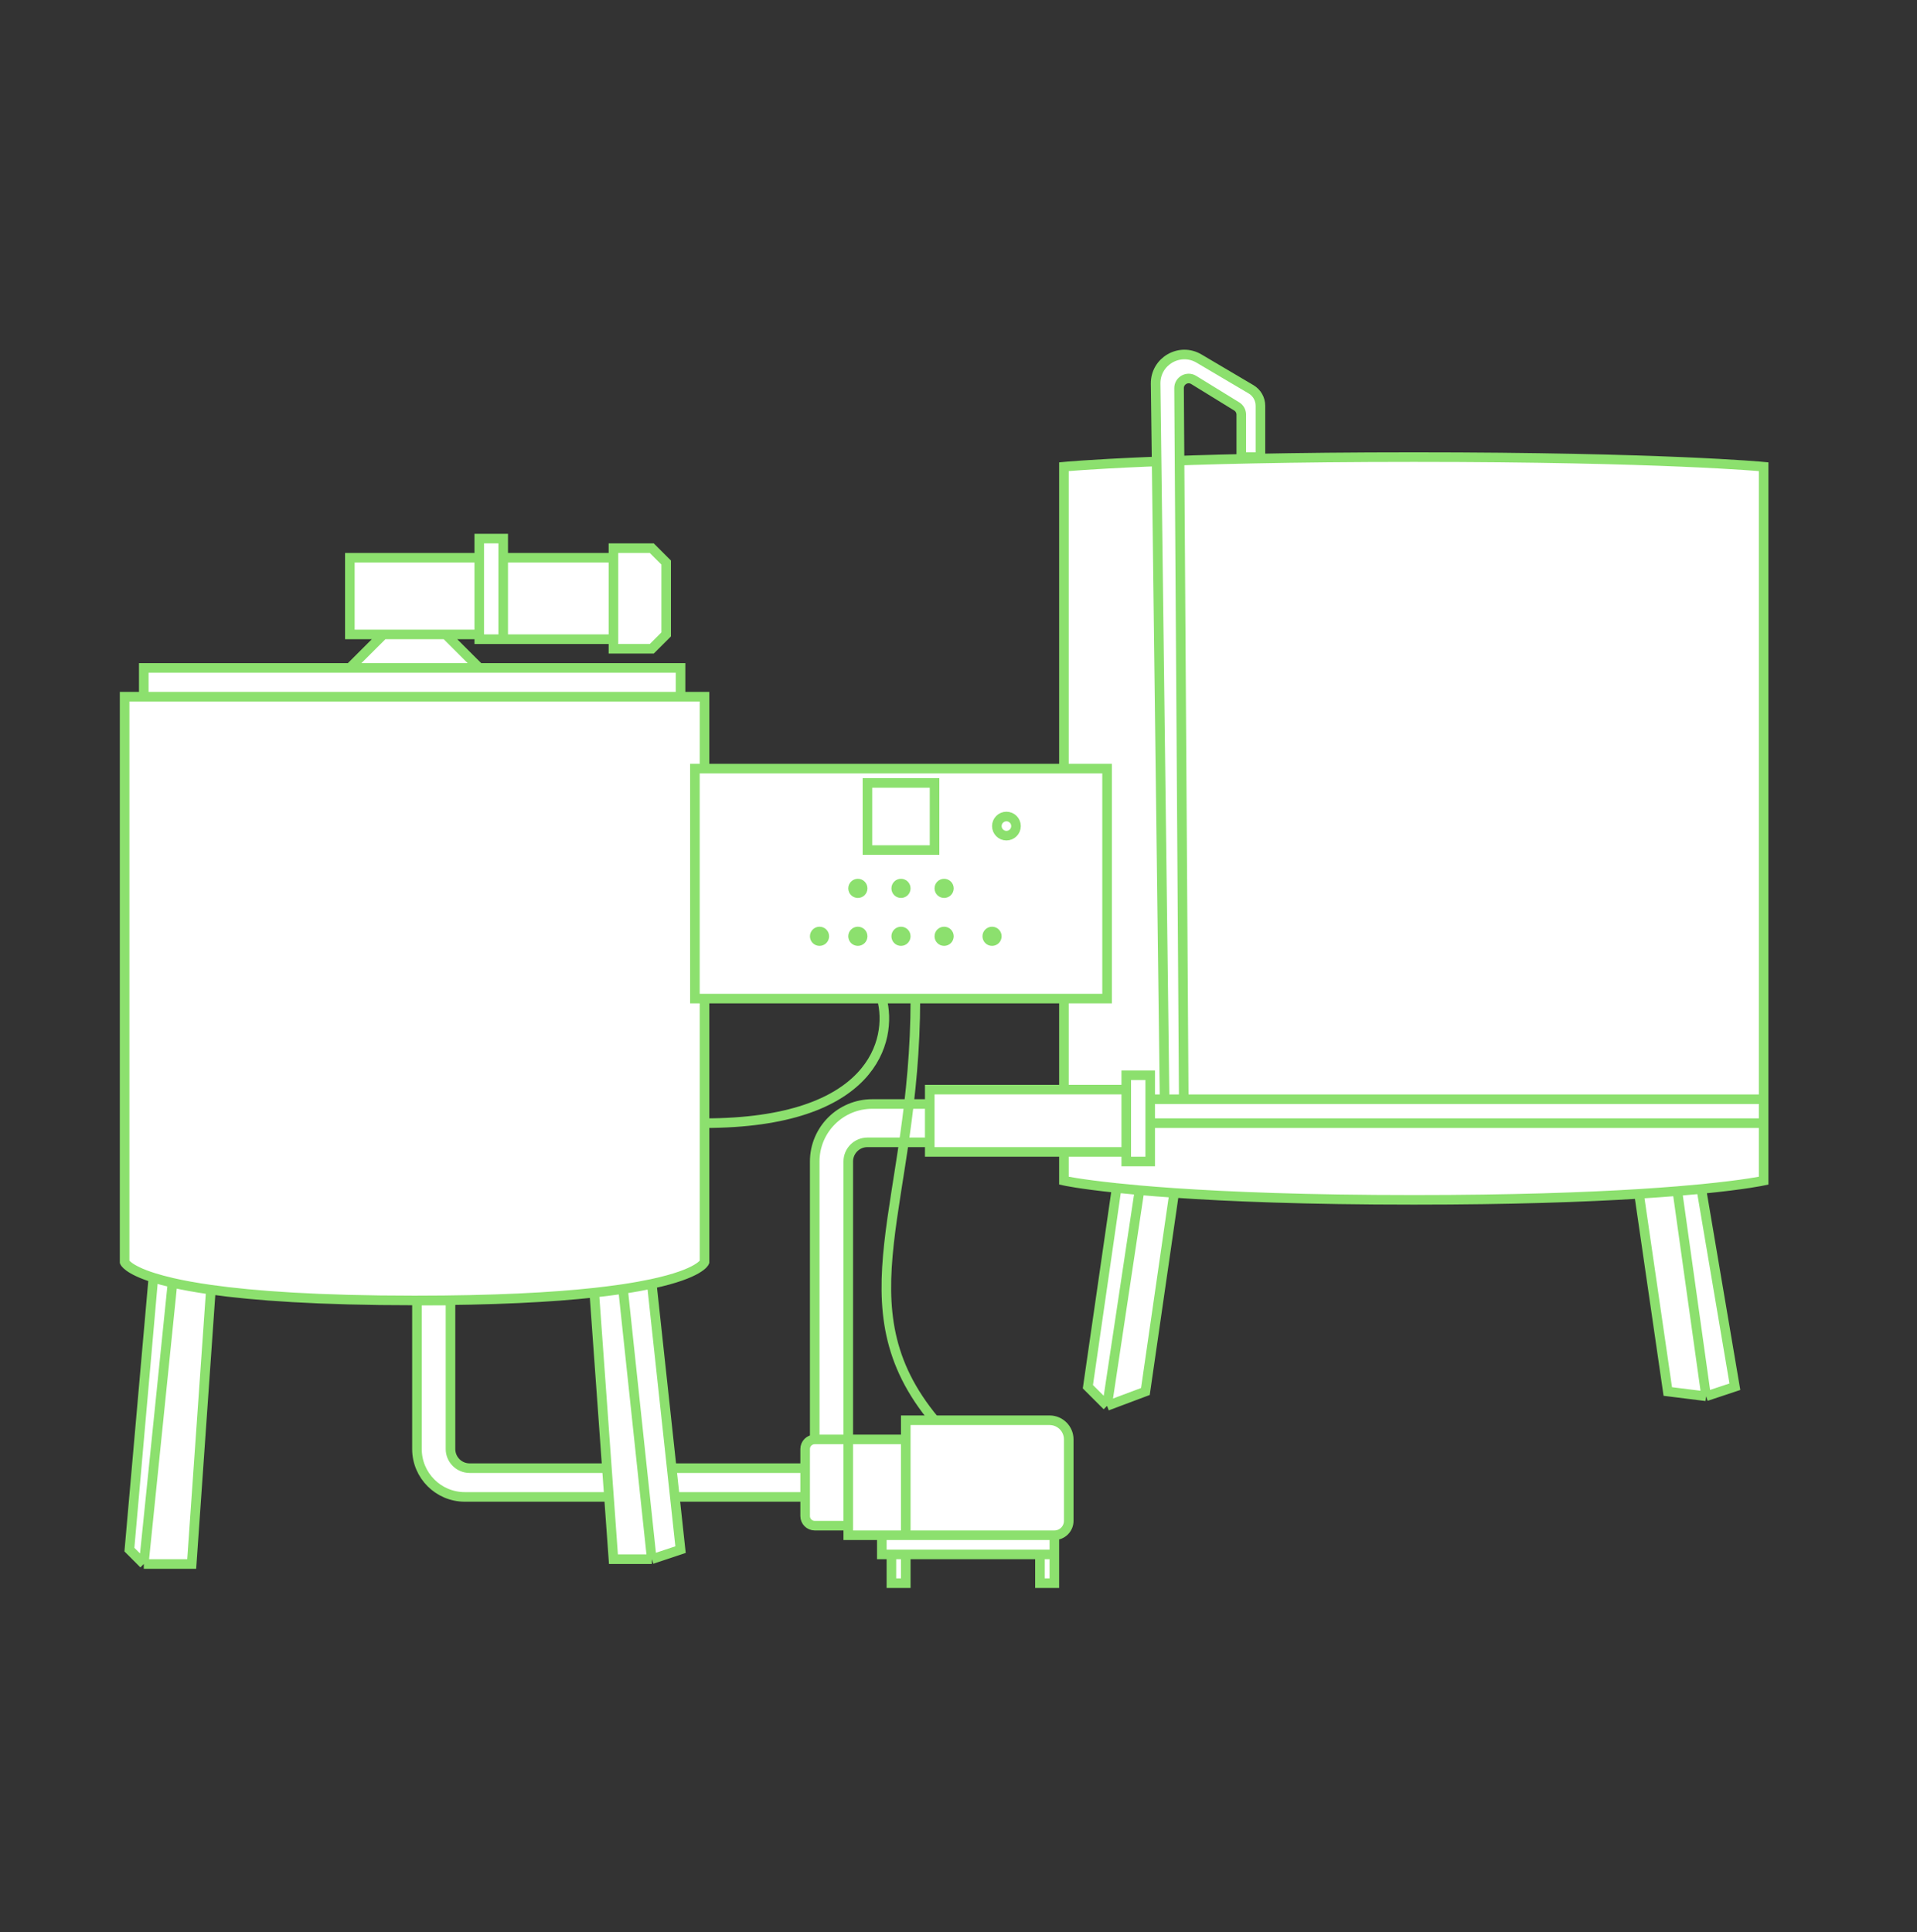
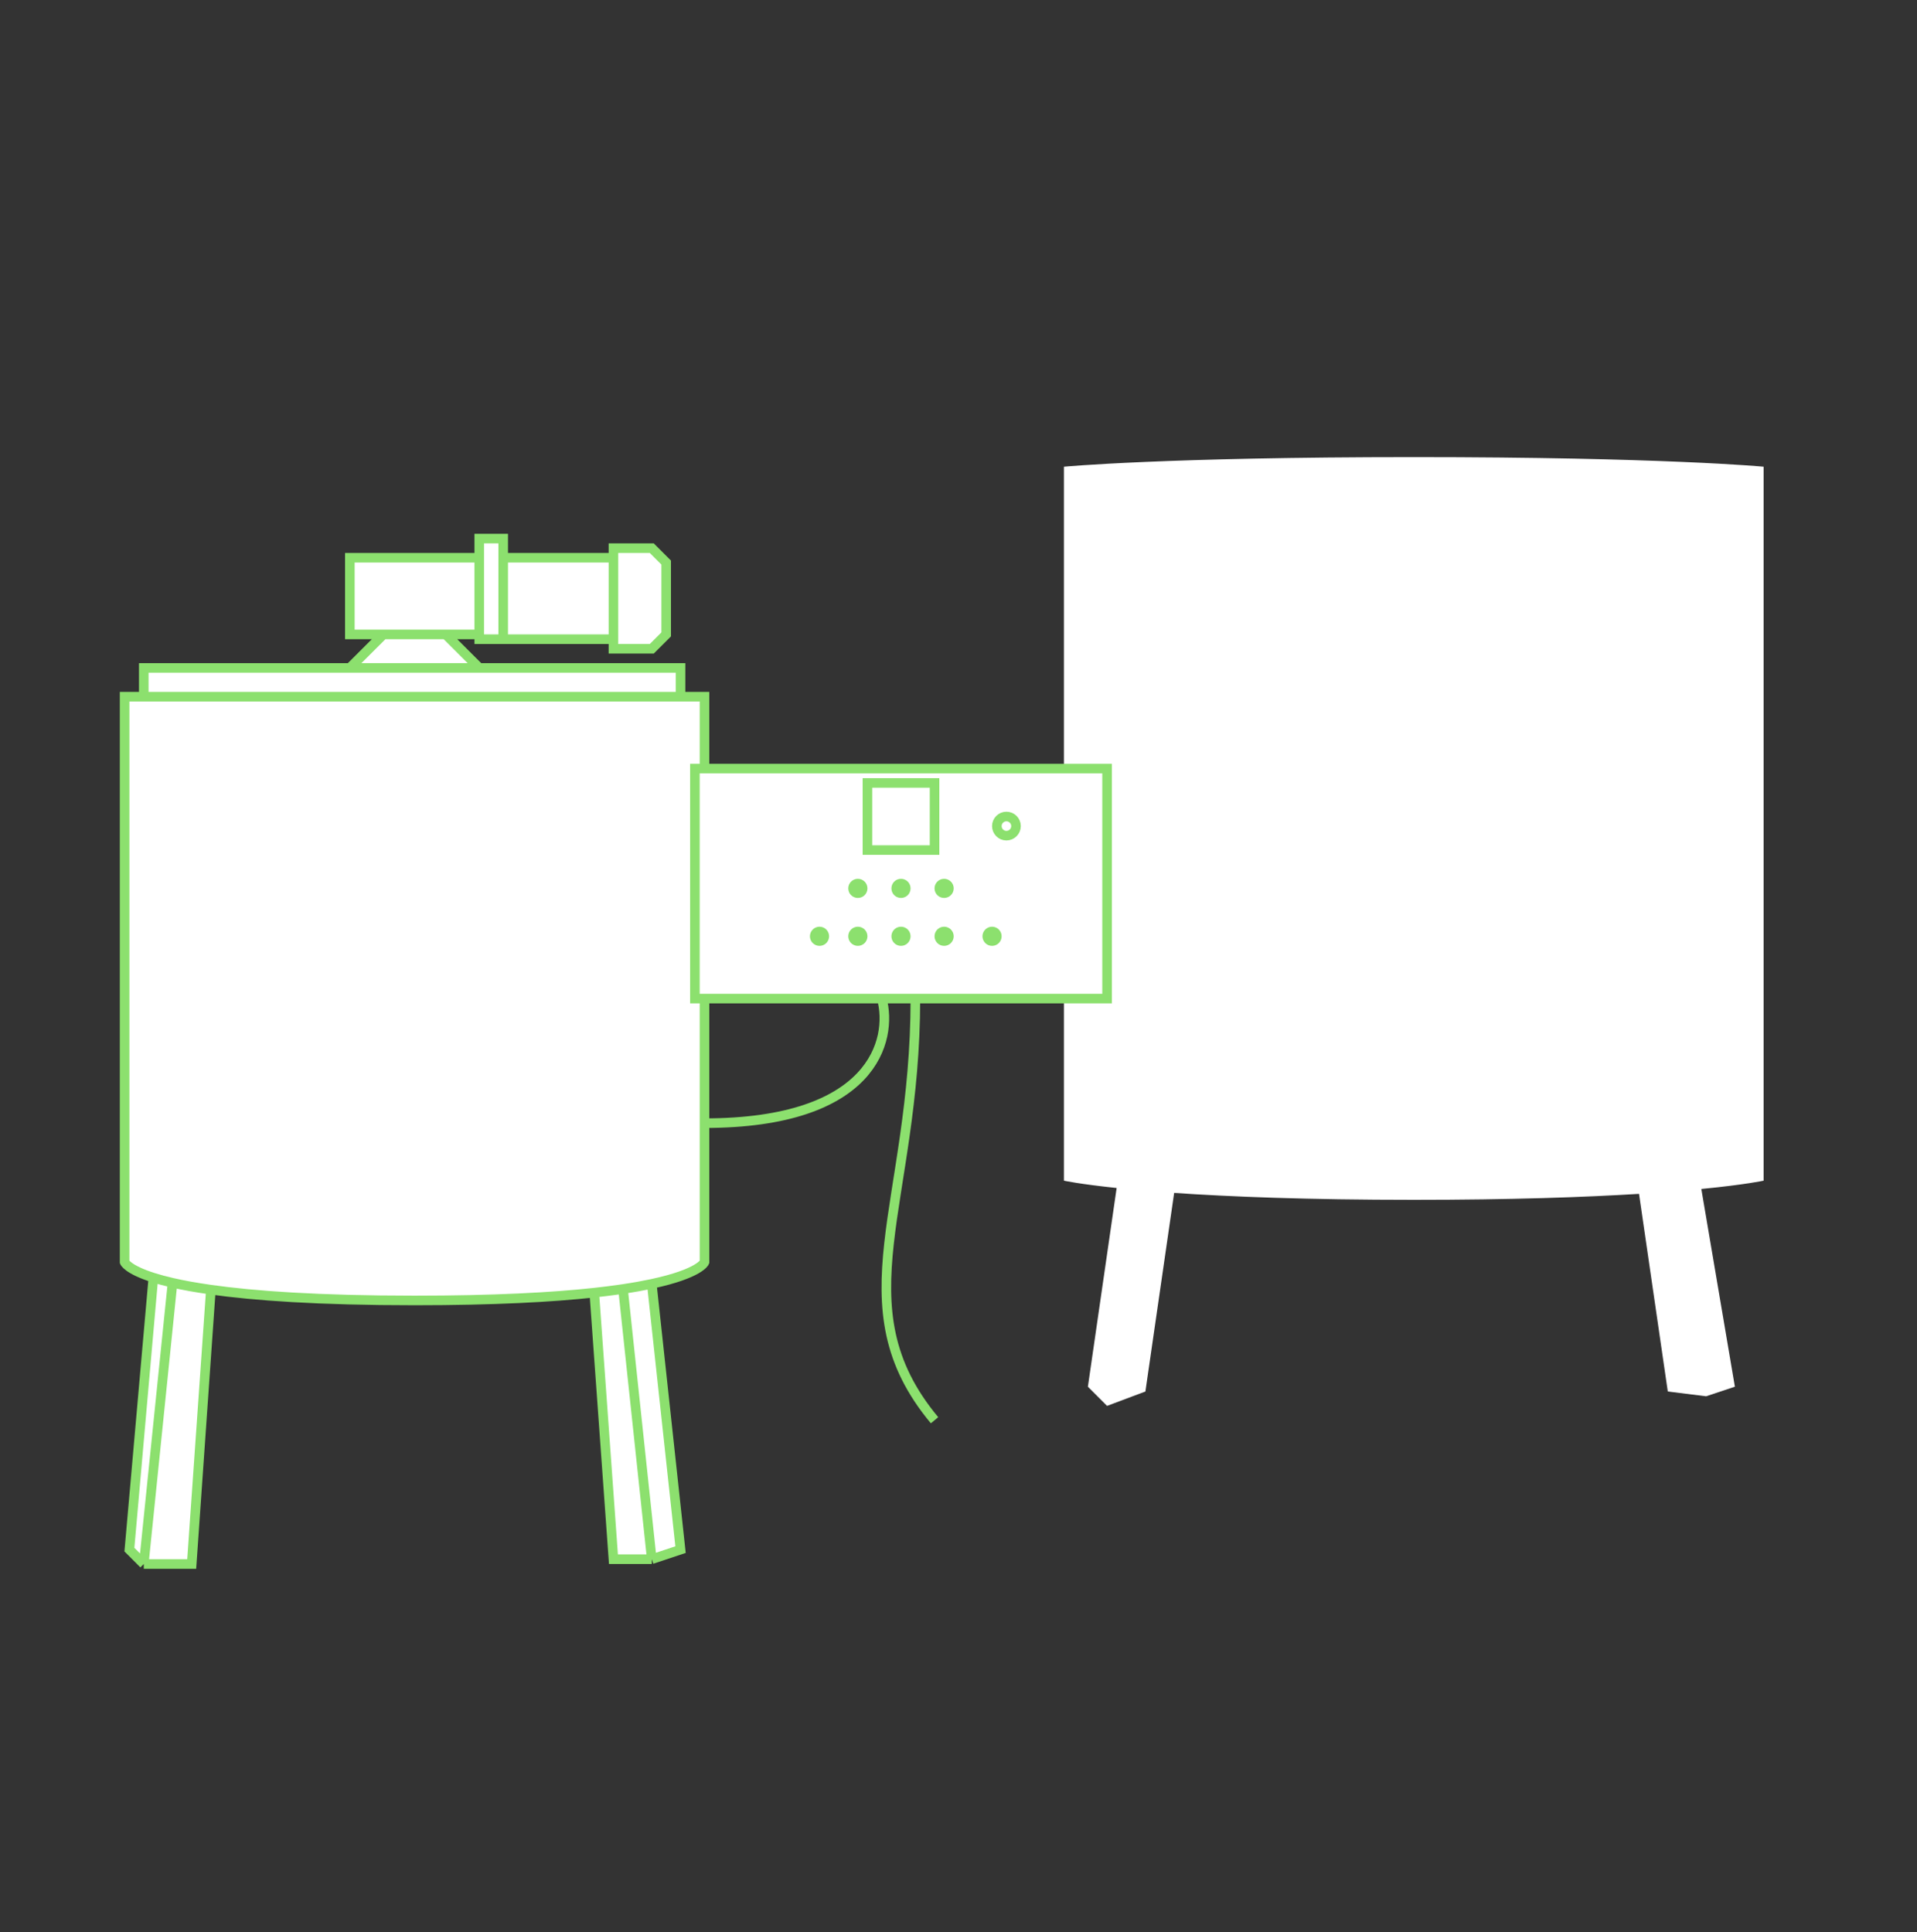
<svg xmlns="http://www.w3.org/2000/svg" width="125" height="126" viewBox="0 0 125 126" fill="none">
  <rect x="0" y="0" width="125" height="126" fill="#333333" stroke="none" />
  <path d="M69.375 77V30.438C69.375 30.438 75.937 29.812 92.187 29.812C108.437 29.812 115 30.438 115 30.438V77C115 77 113.833 77.259 110.937 77.542L113.125 90.438L111.25 91.062L108.75 90.75L106.875 77.86C103.375 78.077 98.582 78.25 92.187 78.25C85.202 78.25 80.126 78.043 76.562 77.798L74.687 90.75L72.187 91.688L70.937 90.438L72.812 77.478C70.373 77.222 69.375 77 69.375 77Z" fill="white" />
-   <path d="M110.937 77.542C113.833 77.259 115 77 115 77V30.438C115 30.438 108.437 29.812 92.187 29.812C75.937 29.812 69.375 30.438 69.375 30.438V77C69.375 77 70.373 77.222 72.812 77.478M110.937 77.542L113.125 90.438L111.25 91.062M110.937 77.542C110.464 77.588 109.943 77.635 109.375 77.681M111.25 91.062L108.75 90.75L106.875 77.86M111.25 91.062L109.375 77.681M106.875 77.86C103.375 78.077 98.582 78.25 92.187 78.25C85.202 78.25 80.126 78.043 76.562 77.798M106.875 77.86C107.796 77.802 108.627 77.742 109.375 77.681M76.562 77.798L74.687 90.75L72.187 91.688M76.562 77.798C75.729 77.741 74.978 77.682 74.304 77.622M72.187 91.688L74.304 77.622M72.187 91.688L70.937 90.438L72.812 77.478M74.304 77.622C73.756 77.574 73.26 77.526 72.812 77.478" stroke="#8CE06E" stroke-width="0.625" />
-   <path d="M82.188 26.463V29.812H80.938V27.037C80.938 26.82 80.825 26.618 80.64 26.505L77.835 24.778C77.417 24.521 76.879 24.824 76.882 25.315L77.188 71.688H75.938H75V72V73.25V75.75H73.438V75.125H60.625V74.5H56.562C55.872 74.5 55.312 75.06 55.312 75.75V93.875H59.062V92.625H68.438C69.128 92.625 69.688 93.185 69.688 93.875V99.188C69.688 99.705 69.268 100.125 68.75 100.125V101.375V103.25H67.812V101.375H59.062V103.25H58.125V101.375H57.5V100.125H55.312V99.5H53.125C52.78 99.5 52.5 99.22 52.5 98.875V97.625H30.312C28.587 97.625 27.188 96.226 27.188 94.5V84.812H29.375V94.5C29.375 95.19 29.935 95.75 30.625 95.75H52.5V94.5C52.5 94.155 52.78 93.875 53.125 93.875V75.75C53.125 73.679 54.804 72 56.875 72H60.625V71.062H73.438V70.125H75V71.688H75.938L75.354 25.021C75.336 23.559 76.924 22.64 78.183 23.384L81.573 25.387C81.954 25.612 82.188 26.021 82.188 26.463Z" fill="white" />
-   <path d="M75.938 71.688L75.354 25.021C75.336 23.559 76.924 22.64 78.183 23.384L81.573 25.387C81.954 25.612 82.188 26.021 82.188 26.463V29.812H80.938V27.037C80.938 26.82 80.825 26.618 80.64 26.505L77.835 24.778C77.417 24.521 76.879 24.824 76.882 25.315L77.188 71.688M75.938 71.688H77.188M75.938 71.688H75M77.188 71.688H115M75 71.688V72V73.25M75 71.688V70.125H73.438V71.062M75 73.25V75.75H73.438V75.125M75 73.25H115M73.438 71.062H60.625V72M73.438 71.062V75.125M73.438 75.125H60.625V74.5M60.625 72H56.875C54.804 72 53.125 73.679 53.125 75.75V93.875M60.625 72V74.5M53.125 93.875H55.312M53.125 93.875V93.875C52.78 93.875 52.5 94.155 52.5 94.5V95.75M55.312 93.875V75.75C55.312 75.06 55.872 74.5 56.562 74.5H60.625M55.312 93.875H59.062M55.312 93.875V99.5M59.062 93.875V92.625H68.438C69.128 92.625 69.688 93.185 69.688 93.875V99.188C69.688 99.705 69.268 100.125 68.75 100.125V100.125M59.062 93.875V100.125M55.312 99.5V100.125H57.5M55.312 99.5H53.125C52.78 99.5 52.5 99.22 52.5 98.875V97.625M59.062 100.125H57.5M59.062 100.125H68.75M57.5 100.125V101.375H58.125M68.75 101.375V100.125M68.75 101.375H67.812M68.75 101.375V103.25H67.812V101.375M58.125 101.375V103.25H59.062V101.375M58.125 101.375H59.062M59.062 101.375H67.812M52.5 95.75H30.625C29.935 95.75 29.375 95.19 29.375 94.5V84.812H27.188V94.5C27.188 96.226 28.587 97.625 30.312 97.625H52.5M52.5 95.75V97.625" stroke="#8CE06E" stroke-width="0.625" />
  <path d="M45.938 45.437V82.312C45.938 82.312 45.659 83.055 42.5 83.73L44.375 101.062L42.5 101.687H40L38.75 84.305C36.012 84.603 32.236 84.812 27.031 84.812C20.755 84.812 16.556 84.507 13.75 84.11L12.5 102H9.375L8.438 101.062L10 83.326C8.304 82.789 8.125 82.312 8.125 82.312V45.437H9.375V43.562H22.812L25 41.375H22.812V36.375H31.25V35.125H32.812V36.375H40V35.75H42.5L43.438 36.687V41.375L42.5 42.312H40V41.687H32.812H31.25V41.375H29.062L31.25 43.562H44.375V45.437H45.938Z" fill="white" />
  <path d="M13.75 84.11C16.556 84.507 20.755 84.812 27.031 84.812C32.236 84.812 36.012 84.603 38.75 84.305M13.75 84.11L12.5 102H9.375M13.75 84.11C12.75 83.969 11.927 83.816 11.25 83.661M9.375 102L8.438 101.062L10 83.326M9.375 102L11.25 83.661M10 83.326C8.304 82.789 8.125 82.312 8.125 82.312V45.437H9.375M10 83.326C10.349 83.436 10.761 83.549 11.25 83.661M42.5 101.687H40L38.75 84.305M42.5 101.687L44.375 101.062L42.5 83.73M42.5 101.687L40.625 84.065M42.5 83.73C45.659 83.055 45.938 82.312 45.938 82.312V45.437H44.375M42.5 83.73C41.963 83.845 41.342 83.958 40.625 84.065M38.75 84.305C39.314 84.243 39.833 84.178 40.312 84.11C40.419 84.095 40.523 84.08 40.625 84.065M44.375 45.437V43.562H31.25M44.375 45.437H9.375M9.375 45.437V43.562H22.812M22.812 43.562L25 41.375M22.812 43.562H31.25M31.25 36.375H22.812V41.375H25M31.25 36.375V41.375M31.25 36.375V35.125H32.812V36.375M31.25 41.375H29.062M31.25 41.375V41.687H32.812M25 41.375H29.062M31.25 43.562L29.062 41.375M32.812 36.375H40M32.812 36.375V41.687M40 36.375V35.75H42.5L43.438 36.687V41.375L42.5 42.312H40V41.687M40 36.375V41.687M40 41.687H32.812" stroke="#8CE06E" stroke-width="0.625" />
  <path d="M72.188 50.125H45.312V65.125H57.5H59.688H72.188V50.125Z" fill="white" />
  <path d="M57.5 65.125H45.312V50.125H72.188V65.125H59.688M57.5 65.125C58.229 67.833 56.938 73.25 45.938 73.25M57.5 65.125H59.688M59.688 65.125C59.688 78.562 54.688 85.125 60.938 92.625M56.562 51.062V55.438H60.938V51.062H56.562ZM65 61.062V61.062C65 61.235 64.86 61.375 64.688 61.375V61.375C64.515 61.375 64.375 61.235 64.375 61.062V61.062C64.375 60.89 64.515 60.75 64.688 60.75V60.75C64.86 60.75 65 60.89 65 61.062ZM61.875 61.062V61.062C61.875 61.235 61.735 61.375 61.562 61.375V61.375C61.39 61.375 61.25 61.235 61.25 61.062V61.062C61.25 60.89 61.39 60.75 61.562 60.75V60.75C61.735 60.75 61.875 60.89 61.875 61.062ZM59.062 61.062V61.062C59.062 61.235 58.923 61.375 58.75 61.375V61.375C58.577 61.375 58.438 61.235 58.438 61.062V61.062C58.438 60.89 58.577 60.75 58.75 60.75V60.75C58.923 60.75 59.062 60.89 59.062 61.062ZM56.25 61.062V61.062C56.25 61.235 56.11 61.375 55.938 61.375V61.375C55.765 61.375 55.625 61.235 55.625 61.062V61.062C55.625 60.89 55.765 60.75 55.938 60.75V60.75C56.11 60.75 56.25 60.89 56.25 61.062ZM53.75 61.062V61.062C53.75 61.235 53.61 61.375 53.438 61.375V61.375C53.265 61.375 53.125 61.235 53.125 61.062V61.062C53.125 60.89 53.265 60.75 53.438 60.75V60.75C53.61 60.75 53.75 60.89 53.75 61.062ZM66.25 53.875V53.875C66.25 54.22 65.97 54.5 65.625 54.5V54.5C65.28 54.5 65 54.22 65 53.875V53.875C65 53.53 65.28 53.25 65.625 53.25V53.25C65.97 53.25 66.25 53.53 66.25 53.875ZM61.875 57.938V57.938C61.875 58.11 61.735 58.25 61.562 58.25V58.25C61.39 58.25 61.25 58.11 61.25 57.938V57.938C61.25 57.765 61.39 57.625 61.562 57.625V57.625C61.735 57.625 61.875 57.765 61.875 57.938ZM59.062 57.938V57.938C59.062 58.11 58.923 58.25 58.75 58.25V58.25C58.577 58.25 58.438 58.11 58.438 57.938V57.938C58.438 57.765 58.577 57.625 58.75 57.625V57.625C58.923 57.625 59.062 57.765 59.062 57.938ZM56.25 57.938V57.938C56.25 58.11 56.11 58.25 55.938 58.25V58.25C55.765 58.25 55.625 58.11 55.625 57.938V57.938C55.625 57.765 55.765 57.625 55.938 57.625V57.625C56.11 57.625 56.25 57.765 56.25 57.938Z" stroke="#8CE06E" stroke-width="0.625" />
</svg>